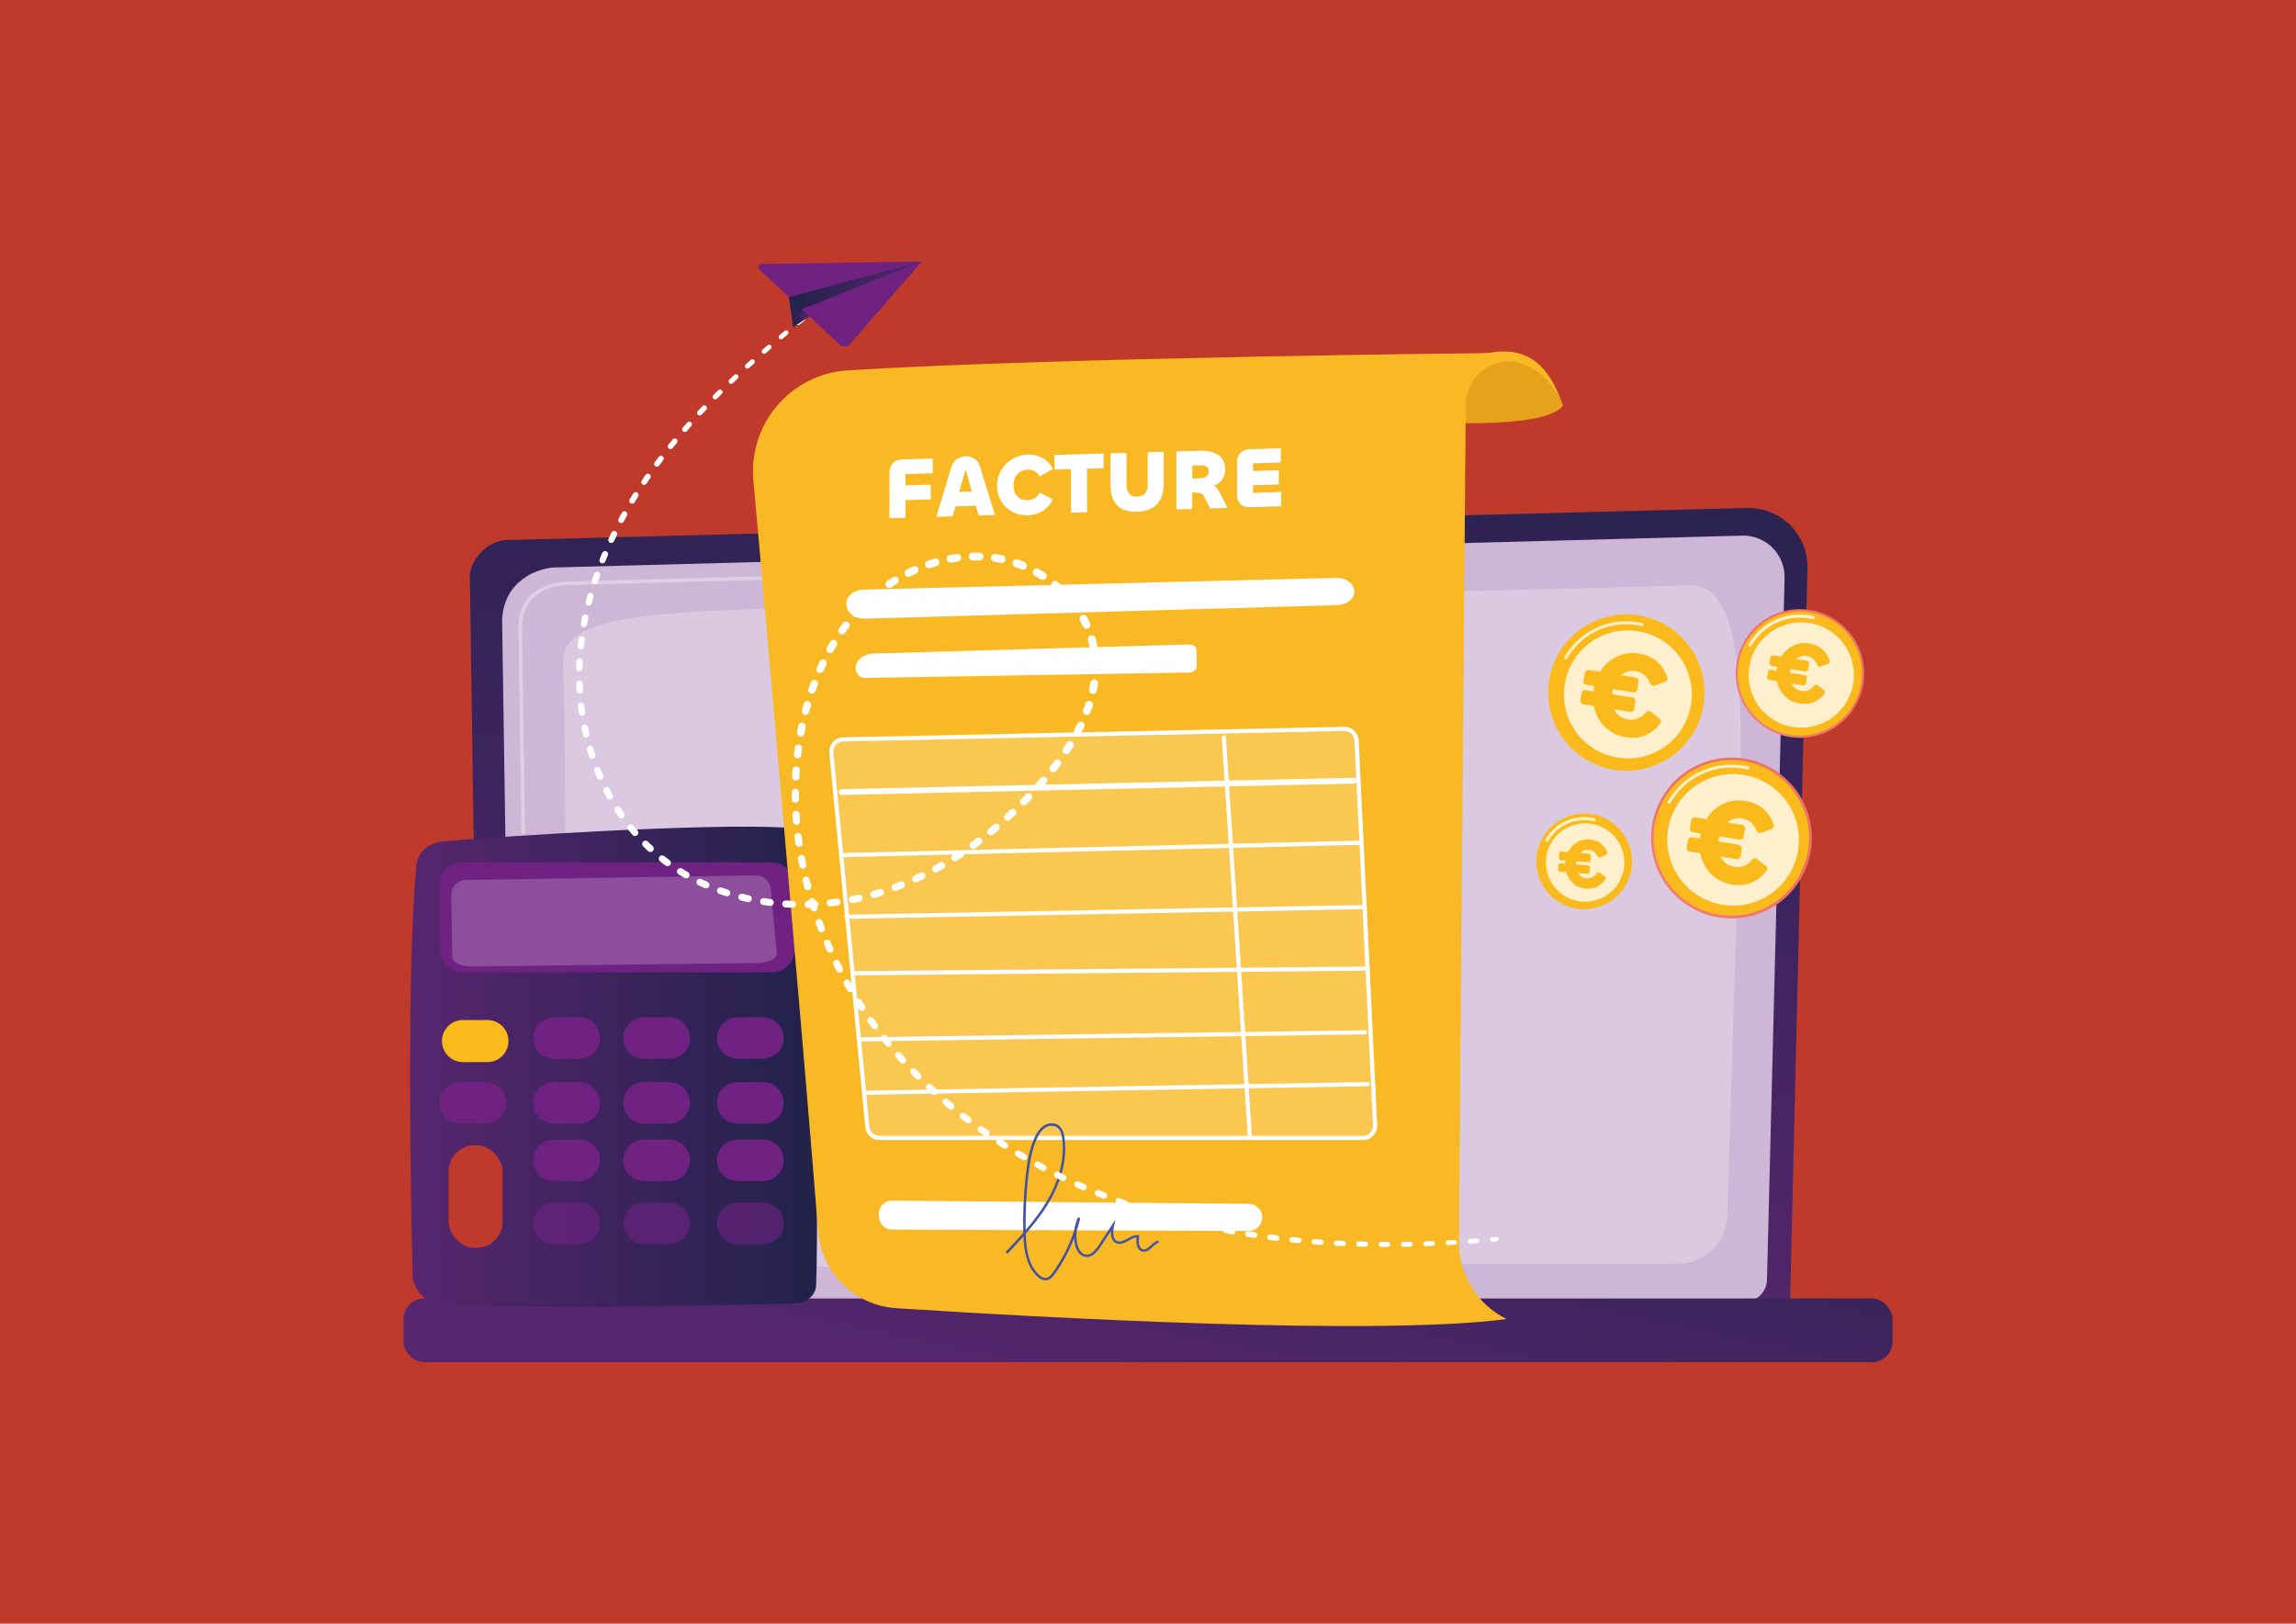
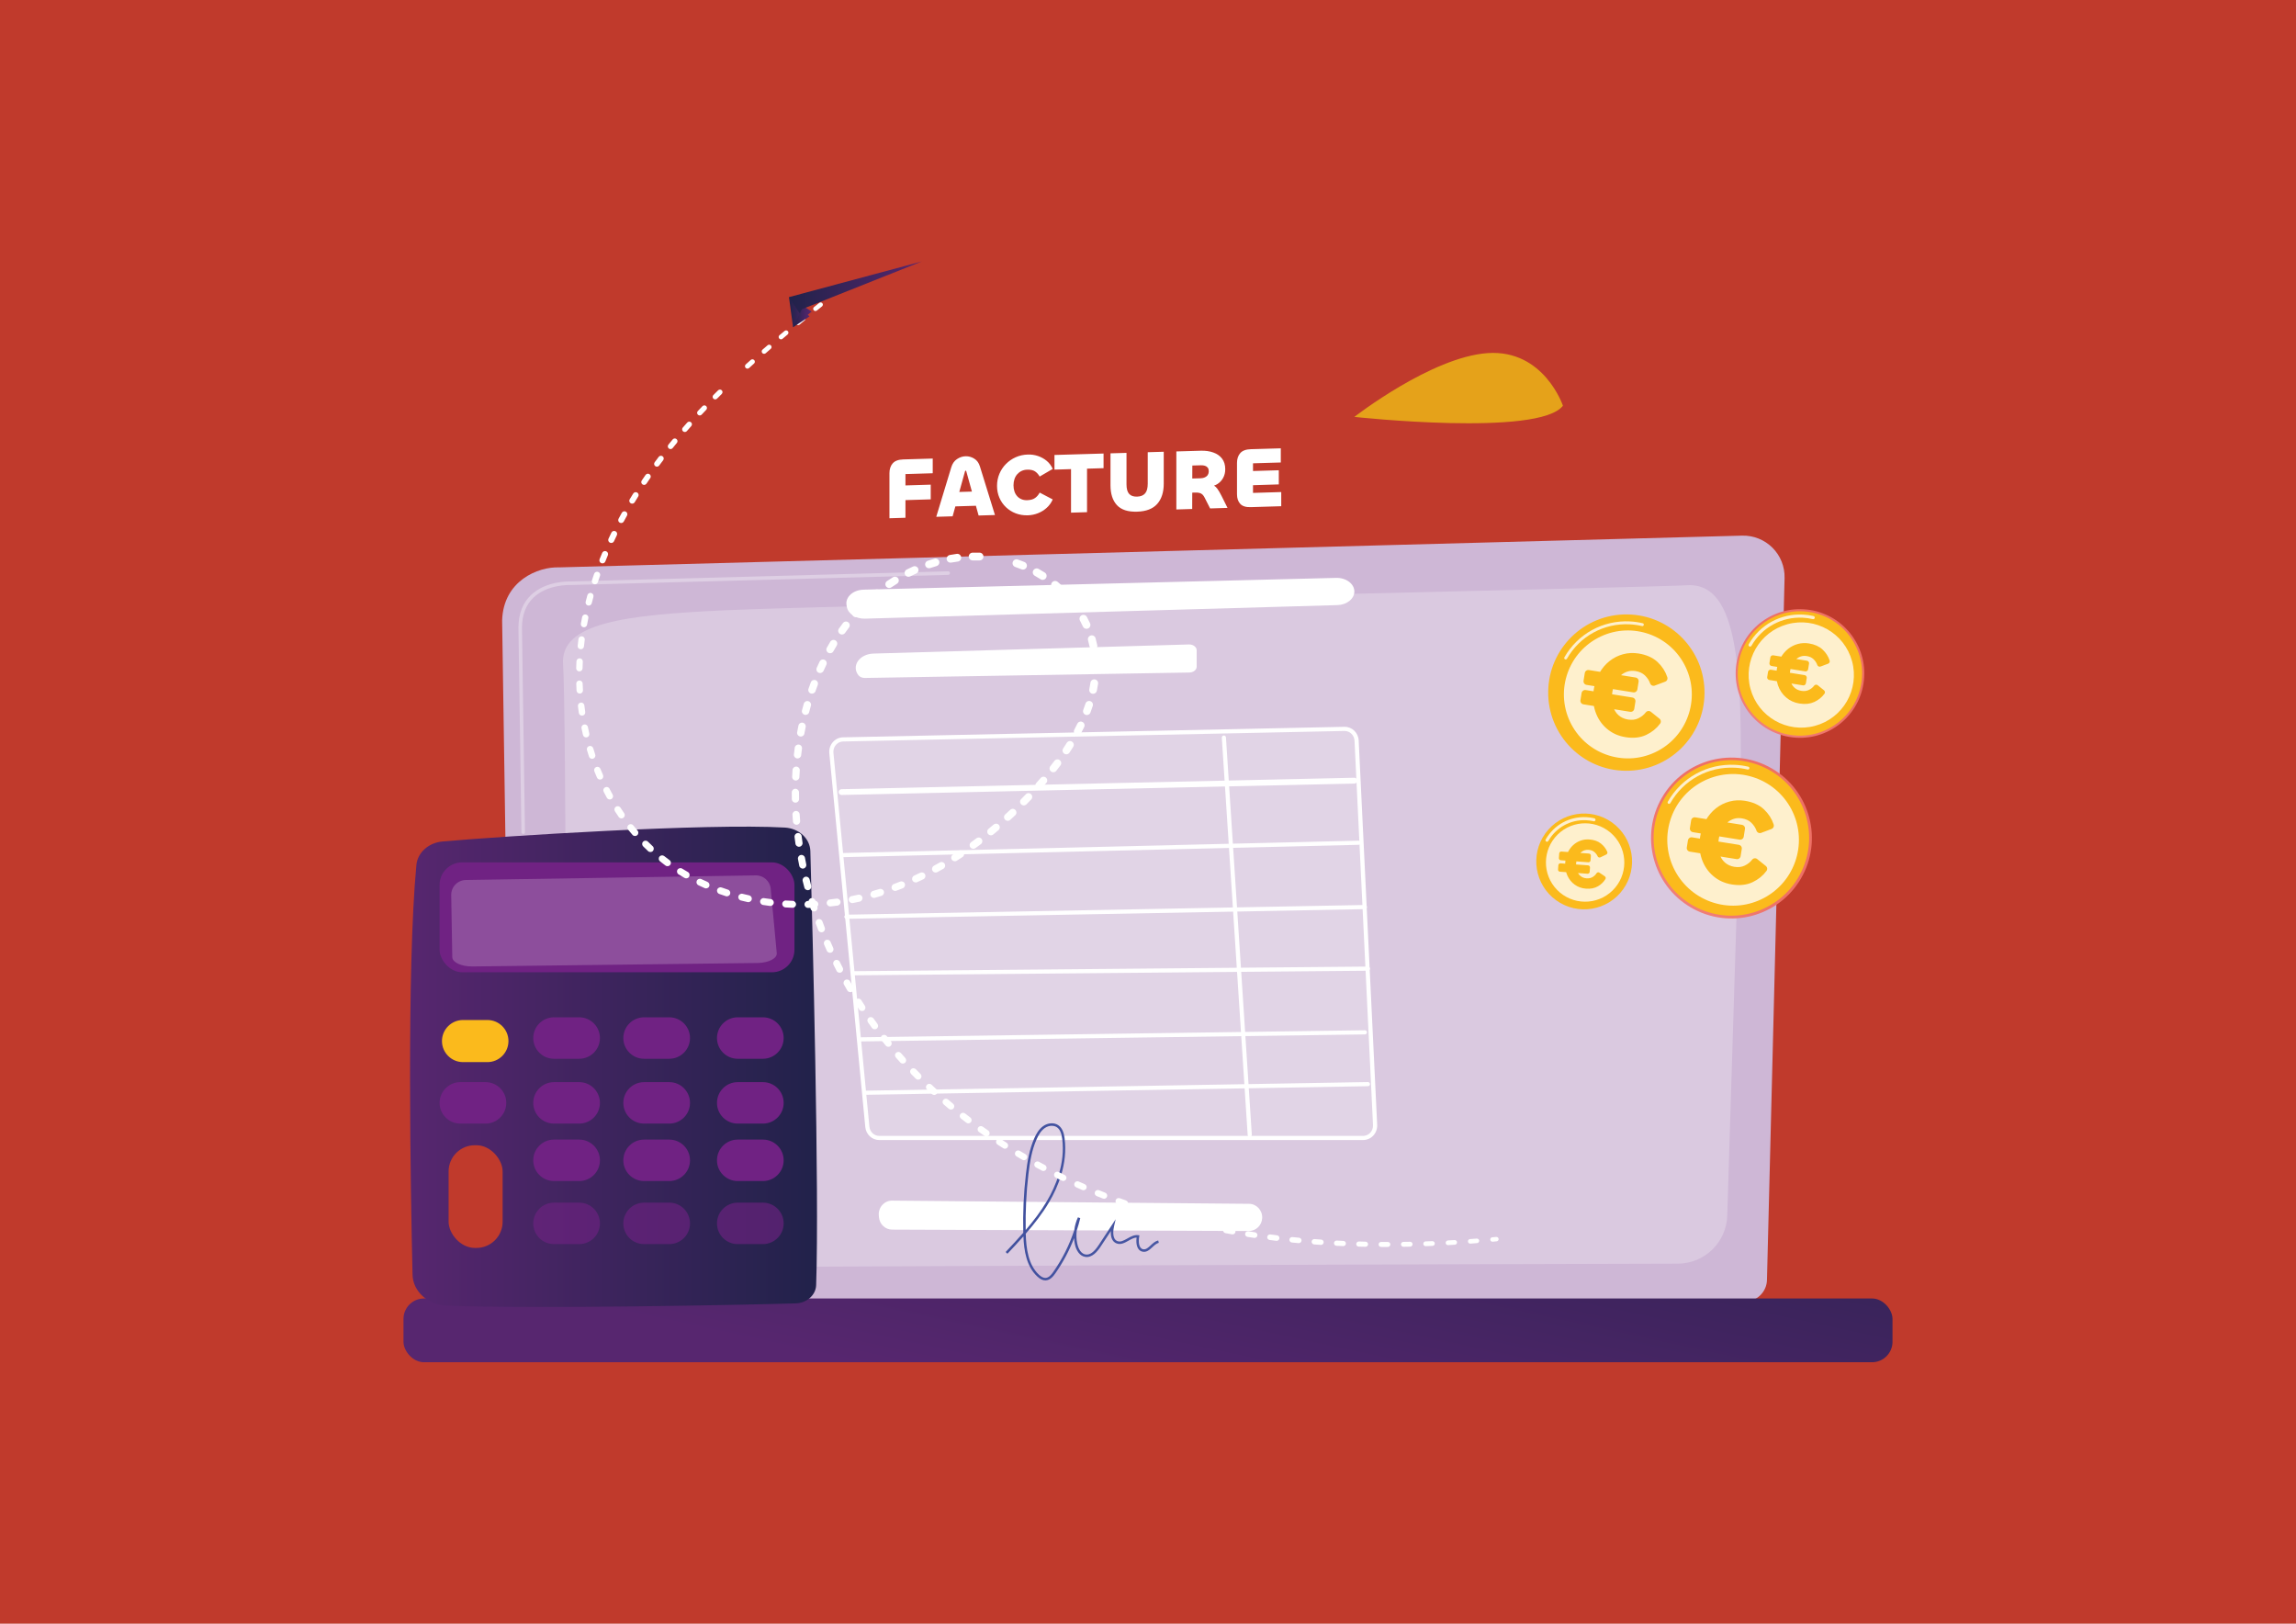
<svg xmlns="http://www.w3.org/2000/svg" xmlns:xlink="http://www.w3.org/1999/xlink" id="Calque_1" data-name="Calque 1" viewBox="0 0 841.89 595.28">
  <defs>
    <style>
      .cls-1, .cls-2, .cls-3, .cls-4, .cls-5, .cls-6, .cls-7, .cls-8, .cls-9, .cls-10, .cls-11, .cls-12, .cls-13, .cls-14, .cls-15, .cls-16, .cls-17, .cls-18, .cls-19, .cls-20, .cls-21, .cls-22, .cls-23 {
        stroke-width: 0px;
      }

      .cls-1, .cls-3 {
        fill: #702283;
      }

      .cls-2 {
        fill: url(#linear-gradient);
      }

      .cls-24 {
        stroke-width: 1.89px;
      }

      .cls-24, .cls-4, .cls-25, .cls-26 {
        fill: #fbba1c;
      }

      .cls-24, .cls-25, .cls-26 {
        stroke: #fbba1c;
        stroke-linecap: round;
        stroke-linejoin: round;
      }

      .cls-3 {
        opacity: .63;
      }

      .cls-5 {
        fill: url(#linear-gradient-6);
      }

      .cls-6 {
        fill: #f9b924;
      }

      .cls-7 {
        fill: url(#Dégradé_sans_nom_9);
      }

      .cls-8 {
        opacity: .33;
      }

      .cls-8, .cls-12, .cls-17, .cls-21, .cls-23 {
        fill: #fff;
      }

      .cls-9 {
        fill: #c03a2c;
      }

      .cls-10 {
        fill: url(#linear-gradient-5);
      }

      .cls-11 {
        fill: url(#linear-gradient-4);
        mix-blend-mode: multiply;
      }

      .cls-13 {
        fill: url(#linear-gradient-2);
      }

      .cls-14 {
        fill: url(#linear-gradient-7);
      }

      .cls-15 {
        fill: url(#linear-gradient-3);
      }

      .cls-16 {
        fill: url(#linear-gradient-9);
      }

      .cls-17 {
        opacity: .25;
      }

      .cls-18 {
        fill: #e5a21a;
      }

      .cls-19 {
        fill: url(#linear-gradient-8);
      }

      .cls-27 {
        filter: url(#luminosity-noclip);
      }

      .cls-20 {
        fill: #ceb7d6;
      }

      .cls-28 {
        mask: url(#mask-1);
      }

      .cls-29 {
        mask: url(#mask);
      }

      .cls-21 {
        opacity: .78;
      }

      .cls-22 {
        fill: url(#linear-gradient-10);
      }

      .cls-25 {
        stroke-width: 2.63px;
      }

      .cls-23 {
        opacity: .2;
      }

      .cls-26 {
        stroke-width: 1.53px;
      }
    </style>
    <linearGradient id="linear-gradient" x1="436.03" y1="86.77" x2="401.06" y2="501.59" gradientUnits="userSpaceOnUse">
      <stop offset="0" stop-color="#21224a" />
      <stop offset="1" stop-color="#57266f" />
    </linearGradient>
    <linearGradient id="linear-gradient-2" x1="452.91" y1="338.58" x2="413.68" y2="521.61" xlink:href="#linear-gradient" />
    <linearGradient id="linear-gradient-3" x1="37.2" y1="391.12" x2="186.42" y2="391.12" gradientTransform="translate(336.78) rotate(-180) scale(1 -1)" xlink:href="#linear-gradient" />
    <filter id="luminosity-noclip" x="282.29" y="136.39" width="255.3" height="345.15" color-interpolation-filters="sRGB" filterUnits="userSpaceOnUse">
      <feFlood flood-color="#fff" result="bg" />
      <feBlend in="SourceGraphic" in2="bg" />
    </filter>
    <filter id="luminosity-noclip-2" x="282.29" y="-6942" width="255.3" height="32766" color-interpolation-filters="sRGB" filterUnits="userSpaceOnUse">
      <feFlood flood-color="#fff" result="bg" />
      <feBlend in="SourceGraphic" in2="bg" />
    </filter>
    <mask id="mask-1" x="282.29" y="-6942" width="255.3" height="32766" maskUnits="userSpaceOnUse" />
    <linearGradient id="linear-gradient-4" x1="505.91" y1="201.49" x2="179.05" y2="619.78" gradientUnits="userSpaceOnUse">
      <stop offset="0" stop-color="#fff" />
      <stop offset="1" stop-color="#000" />
    </linearGradient>
    <mask id="mask" x="282.29" y="136.39" width="255.3" height="345.15" maskUnits="userSpaceOnUse">
      <g class="cls-27">
        <g class="cls-28">
          <path class="cls-11" d="m315.34,144.57l212.27-8.17c-8.76,64.82-5.06,196.81-1.72,326.9.2,7.71,4.72,14.65,11.7,17.95h0s-141.59,1.63-202.42-2.68c-14.32-1.02-26.01-11.85-28.14-26.06-8.35-55.73-28.33-199.71-24.17-275.94.95-17.46,15.01-31.32,32.48-31.99Z" />
        </g>
      </g>
    </mask>
    <linearGradient id="Dégradé_sans_nom_9" data-name="Dégradé sans nom 9" x1="315.9" y1="435.26" x2="480.63" y2="240.23" gradientUnits="userSpaceOnUse">
      <stop offset="0" stop-color="#ffdd81" />
      <stop offset="1" stop-color="#fee8a6" />
    </linearGradient>
    <linearGradient id="linear-gradient-5" x1="368.76" y1="440.61" x2="424.92" y2="440.61" gradientUnits="userSpaceOnUse">
      <stop offset="0" stop-color="#40509e" />
      <stop offset="1" stop-color="#4857a3" />
    </linearGradient>
    <linearGradient id="linear-gradient-6" x1="289.29" y1="114.45" x2="297.62" y2="114.45" xlink:href="#linear-gradient" />
    <linearGradient id="linear-gradient-7" x1="289.3" y1="106.16" x2="338.02" y2="106.16" xlink:href="#linear-gradient" />
    <linearGradient id="linear-gradient-8" x1="290.8" y1="116.67" x2="296.83" y2="116.67" xlink:href="#linear-gradient" />
    <linearGradient id="linear-gradient-9" x1="393.15" y1="-618.69" x2="432.7" y2="-664.6" gradientTransform="translate(-155.4 227.63) rotate(62.67)" gradientUnits="userSpaceOnUse">
      <stop offset="0" stop-color="#f2908f" />
      <stop offset="1" stop-color="#ee7065" />
    </linearGradient>
    <linearGradient id="linear-gradient-10" x1="423.24" y1="-689.58" x2="454.88" y2="-726.3" gradientTransform="translate(-111.65 -128.09) rotate(83.85)" xlink:href="#linear-gradient-9" />
  </defs>
  <rect class="cls-9" x="0" y="0" width="841.89" height="595.28" />
  <g>
    <g>
      <g>
-         <path class="cls-2" d="m656.37,477.28c0,4.71-3.85,8.56-8.56,8.56H184.7c-4.71,0-8.56-3.85-8.56-8.56l-3.85-266.14c0-4.71,5.54-13.89,15.7-13.2l452.6-11.71c5.91-.15,11.62,2.12,15.81,6.29,4.19,4.17,6.48,9.87,6.34,15.78l-6.36,268.98Z" />
        <path class="cls-20" d="m647.91,469.07c0,4.46-3.65,8.1-8.1,8.1H195.86c-4.46,0-8.1-3.65-8.1-8.1l-3.64-241.6c.43-14.54,13.17-19.76,20.9-19.46l433.78-11.64c4.15-.11,8.17,1.49,11.11,4.42s4.56,6.95,4.45,11.1l-6.45,257.17Z" />
        <g>
          <path class="cls-12" d="m192.56,353.76c-.36,0-.65-.29-.65-.64l-.29-19.59c0-.36.28-.66.64-.66.34-.01.66.28.66.64l.29,19.59c0,.36-.28.66-.64.66h0Z" />
          <path class="cls-8" d="m191.85,305.75c-.36,0-.65-.29-.65-.64l-1.1-75.04c.02-5.01,1.57-9.02,4.59-11.91,5.5-5.27,14.1-5,14.47-4.99l138.52-3.72c.36,0,.66.28.67.64,0,.36-.28.66-.64.67l-138.56,3.72c-.39-.02-8.46-.26-13.56,4.63-2.76,2.64-4.16,6.33-4.19,10.96l1.1,75.03c0,.36-.28.66-.64.66h0Z" />
        </g>
        <path class="cls-17" d="m207.32,455.67c.46-19.97.29-196.8-.85-212.07-1.15-15.27,22.64-18.14,59.16-19.85,36.52-1.72,344.62-8.52,352.55-9.17,17.83-1.45,21.52,25.21,19.74,83.07-1.34,43.47-3.56,115.08-4.58,148.01-.3,9.81-8.32,17.59-18.13,17.61-74.14.2-358.31,1.02-377.23,1.58-21.77.65-30.84-1.27-30.65-9.19Z" />
      </g>
      <rect class="cls-13" x="147.95" y="476.04" width="545.99" height="23.38" rx="7.51" ry="7.51" />
    </g>
    <g>
      <g>
        <path class="cls-15" d="m297.14,312.04c.79,28.06,3.33,124.84,2.12,159.13-.13,3.63-3.42,6.55-7.52,6.67-20.3.59-94.71,2.08-127.91.85-6.92-.26-12.41-5.22-12.56-11.34-.69-29.45-2.21-112.28,1.41-150.23.43-4.55,4.46-8.17,9.59-8.62,22.1-1.96,96.83-6.74,125.52-5.1,5.17.3,9.23,4.05,9.35,8.64Z" />
        <rect class="cls-1" x="161.19" y="316.16" width="130.12" height="40.29" rx="8.26" ry="8.26" />
        <path class="cls-23" d="m166.98,324.28c1-1.04,2.38-1.63,3.83-1.66l106.3-1.69c2.84-.05,5.24,2.1,5.5,4.93l2.21,23.58c.18,1.93-3,3.56-7.05,3.61l-104.51,1.27c-4.04.05-7.39-1.49-7.42-3.42l-.39-22.74c-.02-1.44.53-2.84,1.53-3.88Z" />
      </g>
      <path class="cls-1" d="m262.9,380.56c0,4.19,3.4,7.6,7.6,7.6h9.25c4.19,0,7.6-3.4,7.6-7.6h0c0-4.19-3.4-7.6-7.6-7.6h-9.25c-4.19,0-7.6,3.4-7.6,7.6h0Z" />
      <path class="cls-1" d="m228.56,380.56c0,4.19,3.4,7.6,7.6,7.6h9.25c4.19,0,7.6-3.4,7.6-7.6h0c0-4.19-3.4-7.6-7.6-7.6h-9.25c-4.19,0-7.6,3.4-7.6,7.6h0Z" />
      <path class="cls-1" d="m195.53,380.56c0,4.19,3.4,7.6,7.6,7.6h9.25c4.2,0,7.6-3.4,7.6-7.6h0c0-4.19-3.4-7.6-7.6-7.6h-9.25c-4.19,0-7.6,3.4-7.6,7.6h0Z" />
      <path class="cls-4" d="m162.06,381.67c0,4.26,3.46,7.72,7.72,7.72h8.94c4.26,0,7.72-3.46,7.72-7.72h0c0-4.26-3.46-7.72-7.72-7.72h-8.94c-4.26,0-7.72,3.46-7.72,7.72h0Z" />
      <path class="cls-1" d="m262.9,404.33c0,4.19,3.4,7.6,7.6,7.6h9.25c4.19,0,7.6-3.4,7.6-7.6h0c0-4.2-3.4-7.6-7.6-7.6h-9.25c-4.19,0-7.6,3.4-7.6,7.6h0Z" />
      <path class="cls-1" d="m228.56,404.33c0,4.19,3.4,7.6,7.6,7.6h9.25c4.19,0,7.6-3.4,7.6-7.6h0c0-4.2-3.4-7.6-7.6-7.6h-9.25c-4.19,0-7.6,3.4-7.6,7.6h0Z" />
      <path class="cls-1" d="m195.53,404.33c0,4.19,3.4,7.6,7.6,7.6h9.25c4.2,0,7.6-3.4,7.6-7.6h0c0-4.2-3.4-7.6-7.6-7.6h-9.25c-4.19,0-7.6,3.4-7.6,7.6h0Z" />
      <path class="cls-1" d="m161.19,404.33c0,4.19,3.4,7.6,7.6,7.6h9.25c4.19,0,7.6-3.4,7.6-7.6h0c0-4.2-3.4-7.6-7.6-7.6h-9.25c-4.19,0-7.6,3.4-7.6,7.6h0Z" />
      <g>
        <path class="cls-1" d="m262.9,425.39c0,4.2,3.4,7.6,7.6,7.6h9.25c4.19,0,7.6-3.4,7.6-7.6h0c0-4.19-3.4-7.6-7.6-7.6h-9.25c-4.19,0-7.6,3.4-7.6,7.6h0Z" />
        <path class="cls-1" d="m228.56,425.39c0,4.2,3.4,7.6,7.6,7.6h9.25c4.19,0,7.6-3.4,7.6-7.6h0c0-4.19-3.4-7.6-7.6-7.6h-9.25c-4.19,0-7.6,3.4-7.6,7.6h0Z" />
        <path class="cls-1" d="m195.53,425.39c0,4.2,3.4,7.6,7.6,7.6h9.25c4.2,0,7.6-3.4,7.6-7.6h0c0-4.19-3.4-7.6-7.6-7.6h-9.25c-4.19,0-7.6,3.4-7.6,7.6h0Z" />
      </g>
      <g>
        <path class="cls-3" d="m262.9,448.51c0,4.2,3.4,7.6,7.6,7.6h9.25c4.19,0,7.6-3.4,7.6-7.6h0c0-4.19-3.4-7.6-7.6-7.6h-9.25c-4.19,0-7.6,3.4-7.6,7.6h0Z" />
        <path class="cls-3" d="m228.56,448.51c0,4.2,3.4,7.6,7.6,7.6h9.25c4.19,0,7.6-3.4,7.6-7.6h0c0-4.19-3.4-7.6-7.6-7.6h-9.25c-4.19,0-7.6,3.4-7.6,7.6h0Z" />
        <path class="cls-3" d="m195.53,448.51c0,4.2,3.4,7.6,7.6,7.6h9.25c4.2,0,7.6-3.4,7.6-7.6h0c0-4.19-3.4-7.6-7.6-7.6h-9.25c-4.19,0-7.6,3.4-7.6,7.6h0Z" />
      </g>
      <rect class="cls-9" x="164.49" y="419.86" width="19.81" height="37.65" rx="9.61" ry="9.61" />
    </g>
    <g>
      <path class="cls-18" d="m496.61,152.84s67.75,7.39,76.48-4.1c0,0-6.94-20.67-27.56-19.29-20.62,1.38-48.92,23.39-48.92,23.39Z" />
-       <path class="cls-6" d="m276.26,176.09c5.91,66.4,18.32,206.83,23.72,275.24,1.2,15.25,13.43,27.3,28.69,28.28,54.38,3.49,176.77,10.26,223.74,3.96h0c-10.76-5.3-17.53-16.3-17.44-28.29l2.49-306.98c.09-10.85,10.89-18.64,21.05-14.83,6.4,2.4,11.25,7.51,14.57,15.27-4.43-12.92-11.41-22.38-27.56-19.29,0,0-157.98,1.58-234.64,6.33-20.83,1.29-36.48,19.52-34.63,40.31Z" />
      <g class="cls-29">
        <path class="cls-7" d="m315.34,144.57l212.27-8.17c-8.76,64.82-5.06,196.81-1.72,326.9.2,7.71,4.72,14.65,11.7,17.95h0s-141.59,1.63-202.42-2.68c-14.32-1.02-26.01-11.85-28.14-26.06-8.35-55.73-28.33-199.71-24.17-275.94.95-17.46,15.01-31.32,32.48-31.99Z" />
      </g>
      <g>
        <path class="cls-12" d="m316.6,216.18c29.84-.72,144.41-3.59,173.34-4.32,3.65-.09,6.67,2.17,6.67,4.99h0c0,2.68-2.75,4.89-6.22,4.99l-173.23,4.97c-3.34.1-6.22-1.79-6.65-4.34l-.11-.65c-.49-2.92,2.38-5.54,6.2-5.63Z" />
        <path class="cls-12" d="m314.73,247.52h0c.51.66,1.43,1.05,2.42,1.03l118.95-1.99c1.49-.03,2.69-.97,2.69-2.12v-6.05c0-1.2-1.29-2.17-2.85-2.12l-115.63,3.34c-5.15.15-8.21,4.5-5.57,7.92Z" />
      </g>
      <path class="cls-12" d="m327.14,440.17c22.53.23,109.02.98,130.86,1.17,2.75.02,4.93,2.38,4.82,5.19h0c-.11,2.68-2.28,4.79-4.9,4.78l-130.8-.52c-2.52,0-4.61-1.98-4.83-4.55l-.05-.65c-.25-2.94,2.03-5.46,4.91-5.43Z" />
      <g>
        <path class="cls-23" d="m499.83,417.2h-177.41c-2.26,0-4.16-1.76-4.38-4.08l-13.19-137.07c-.25-2.63,1.72-4.92,4.29-4.97l183.82-3.86c2.38-.05,4.37,1.86,4.49,4.3l6.78,140.93c.12,2.58-1.88,4.75-4.4,4.75Z" />
        <path class="cls-12" d="m499.83,417.96h-177.41c-2.67,0-4.87-2.05-5.14-4.77l-13.19-137.07c-.14-1.49.34-2.97,1.32-4.08.96-1.08,2.28-1.69,3.71-1.72l183.82-3.86c2.81-.06,5.12,2.15,5.26,5.02l6.78,140.93c.07,1.46-.46,2.9-1.46,3.95-.98,1.03-2.29,1.59-3.69,1.59Zm-6.78-149.98s-.05,0-.08,0l-183.82,3.86c-1,.02-1.93.45-2.61,1.22-.7.79-1.05,1.85-.94,2.92l13.19,137.07c.19,1.93,1.74,3.39,3.62,3.39h177.41c.98,0,1.9-.4,2.59-1.12.72-.76,1.09-1.76,1.04-2.83l-6.78-140.93c-.1-2.02-1.69-3.58-3.63-3.58Z" />
        <path class="cls-12" d="m458.25,416.79c-.4,0-.73-.31-.76-.71l-9.48-145.62c-.03-.42.29-.78.71-.81.42-.03.78.29.81.71l9.48,145.62c.03.42-.29.78-.71.81-.02,0-.03,0-.05,0Z" />
        <path class="cls-12" d="m308.58,291.45c-.58,0-1.05-.46-1.06-1.04-.01-.59.45-1.07,1.04-1.09l188.03-4.19c.59-.01,1.07.45,1.09,1.04.01.59-.45,1.07-1.04,1.09l-188.03,4.19s-.02,0-.02,0Z" />
        <path class="cls-12" d="m308.58,314.26c-.41,0-.75-.33-.76-.74,0-.42.32-.77.74-.78l189.59-4.54c.43-.01.77.32.78.74.01.42-.32.77-.74.78l-189.59,4.54s-.01,0-.02,0Z" />
        <path class="cls-12" d="m310.35,336.86c-.41,0-.75-.33-.76-.75,0-.42.33-.77.75-.77l190.12-3.56c.43,0,.77.33.77.75,0,.42-.33.77-.75.77l-190.12,3.56s0,0-.01,0Z" />
        <path class="cls-12" d="m312.86,357.57c-.42,0-.76-.34-.76-.75,0-.42.33-.76.75-.77l188.72-1.69c.42,0,.76.33.77.75,0,.42-.33.76-.75.77l-188.72,1.69h0Z" />
        <path class="cls-12" d="m315.26,381.81c-.41,0-.75-.33-.76-.75,0-.42.33-.76.75-.77l185.21-2.58c.41,0,.76.33.77.75,0,.42-.33.76-.75.77l-185.21,2.58s0,0-.01,0Z" />
        <path class="cls-12" d="m317.19,401.38c-.41,0-.75-.33-.76-.75,0-.42.33-.77.75-.77l184.39-3.16c.42-.01.77.33.77.75,0,.42-.33.77-.75.77l-184.39,3.16s0,0-.01,0Z" />
      </g>
      <g>
        <path class="cls-12" d="m327.33,169.87c-.79.91-1.19,2.12-1.19,3.62v16.51l5.87-.18v-6.47l9.27-.28v-5.39l-9.27.28v-4.16l10-.3v-5.39l-10.79.32c-1.8.05-3.1.53-3.89,1.45Z" />
        <path class="cls-12" d="m357.21,168.13c-.98-.6-2.04-.89-3.16-.86s-2.15.38-3.14,1.04c-1,.66-1.69,1.66-2.09,2.98l-5.52,18.18,6-.18,1.01-3.64,7.53-.23.99,3.58,6-.18-5.52-17.82c-.4-1.3-1.09-2.25-2.08-2.85Zm-5.46,12.23l2.08-7.51c.06-.21.15-.32.25-.32s.19.1.25.31l2.05,7.38-4.63.14Z" />
        <path class="cls-12" d="m373,173.86c.45-.51.97-.91,1.59-1.2.61-.29,1.3-.45,2.06-.47,1.25-.04,2.21.18,2.89.64.68.47,1.24,1.09,1.68,1.88l4.79-2.8c-.51-1.16-1.24-2.15-2.19-2.94-.95-.79-2.03-1.39-3.22-1.79-1.2-.4-2.43-.58-3.7-.54-1.61.05-3.1.38-4.46.99-1.37.61-2.56,1.44-3.59,2.48-1.03,1.04-1.83,2.25-2.4,3.62-.57,1.37-.86,2.83-.86,4.4s.29,3.01.86,4.34c.57,1.33,1.37,2.49,2.4,3.47,1.03.98,2.22,1.74,3.59,2.26,1.37.53,2.85.77,4.46.72,1.27-.04,2.5-.29,3.7-.76,1.2-.47,2.27-1.13,3.22-2,.95-.86,1.68-1.88,2.19-3.06l-4.79-2.51c-.4.79-.95,1.45-1.65,1.96-.7.52-1.67.79-2.92.83-.76.02-1.46-.09-2.08-.35-.62-.26-1.15-.62-1.59-1.11-.43-.48-.77-1.06-1-1.74-.23-.68-.35-1.43-.35-2.25s.12-1.58.35-2.27c.23-.69.57-1.29,1.02-1.8Z" />
        <polygon class="cls-12" points="392.72 166.62 386.65 166.8 386.65 172.17 392.72 171.99 392.72 187.95 398.59 187.77 398.59 171.82 404.65 171.64 404.65 166.27 398.59 166.45 392.72 166.62" />
        <path class="cls-12" d="m420.85,177.31c0,1.64-.32,2.83-.97,3.58-.65.75-1.62,1.14-2.94,1.18s-2.26-.29-2.91-1c-.65-.71-.97-1.88-.97-3.52v-11.52l-5.87.17v11.68c0,3.16.78,5.59,2.35,7.3,1.57,1.71,4.03,2.51,7.4,2.41s5.81-1.06,7.4-2.86c1.59-1.8,2.38-4.28,2.38-7.44v-11.67l-5.87.17v11.51Z" />
        <path class="cls-12" d="m446.31,179.1c-.33-.45-.72-.79-1.16-1.06.42-.14.81-.32,1.18-.54.92-.57,1.64-1.33,2.16-2.28.52-.95.78-2.01.78-3.19,0-1.57-.39-2.87-1.17-3.89-.78-1.02-1.85-1.77-3.21-2.25-1.35-.49-2.88-.7-4.57-.65l-8.98.26v21.28l5.81-.18.02-5.99,1.09-.03c.63-.02,1.16.03,1.59.14.42.11.78.31,1.08.6.3.29.56.67.79,1.14l2,3.94,6.38-.2-2.19-4.4c-.57-1.14-1.1-2.03-1.59-2.69Zm-6-3.76l-3.13.09.02-4.76,3.17-.09c.55-.02,1.04.05,1.48.19.43.14.77.38,1.02.71.24.33.36.77.36,1.31,0,.5-.12.94-.36,1.32-.24.38-.59.67-1.03.88-.44.21-.95.33-1.52.35Z" />
        <path class="cls-12" d="m459.45,180.71v-2.83l9.46-.29v-5.19l-9.46.28v-2.83l10.19-.3v-5.19l-10.98.32c-1.8.05-3.1.53-3.89,1.44-.79.9-1.19,2.1-1.19,3.59v11.49c0,1.49.4,2.66,1.19,3.52.79.86,2.09,1.26,3.89,1.2l11.14-.34v-5.19l-10.35.31Z" />
      </g>
    </g>
    <path class="cls-10" d="m383.3,469.41c-.94,0-1.89-.45-2.91-1.39-3.98-3.66-4.9-9.39-5.13-14.74-1.92,2.17-3.89,4.27-5.85,6.35l-.66-.62c2.16-2.3,4.35-4.63,6.46-7.05-.18-7.19.15-14.46.98-21.61.5-4.35,1.23-8.96,3.11-13.15.59-1.32,1.57-3.21,3.25-4.38,1.72-1.2,3.97-1.34,5.47-.33,1.69,1.14,2.16,3.33,2.35,4.88,1.2,9.31-2.44,17.86-5.7,23.39-2.44,4.14-5.41,7.93-8.55,11.53.16,5.44.9,11.41,4.87,15.07.87.8,1.65,1.17,2.37,1.15,1.2-.04,2.14-1.16,2.89-2.24,3.31-4.73,5.88-9.87,7.67-15.31.2-1.61.65-3.19,1.34-4.67l.85.3c-.38,1.55-.81,3.07-1.3,4.57-.19,1.57-.13,3.16.18,4.71.17.84.88,3.63,3,4.03,1.59.3,3.15-.81,4.92-3.5l6.18-9.4-.57,2.46c-.32,1.39-.85,4.71,1.17,5.54,1.16.48,2.38-.21,3.67-.93,1.25-.7,2.54-1.43,3.97-1.24l.47.06-.08.46c-.33,1.93-.16,4.3,1.4,4.64,1.03.23,1.86-.55,2.83-1.44.81-.75,1.66-1.53,2.74-1.79l.21.88c-.85.21-1.6.9-2.33,1.58-1.06.98-2.15,1.99-3.64,1.66-2.04-.45-2.46-2.88-2.17-5.18-.97.04-1.94.58-2.95,1.15-1.42.8-2.89,1.63-4.46.98-1.47-.6-2.17-2.2-2.02-4.5l-3.66,5.56c-1.26,1.91-3.23,4.39-5.85,3.89-1.8-.34-3.19-2.11-3.71-4.74-.14-.7-.23-1.41-.27-2.12-1.74,4.54-4.02,8.84-6.83,12.86-.88,1.27-2,2.57-3.6,2.63-.04,0-.07,0-.11,0Zm2.38-56.69c-.87,0-1.8.29-2.6.85-1.49,1.04-2.39,2.79-2.94,4.01-1.83,4.08-2.54,8.6-3.04,12.88-.79,6.77-1.12,13.66-1,20.49,2.87-3.34,5.56-6.85,7.8-10.64,3.19-5.41,6.75-13.75,5.59-22.81-.28-2.19-.9-3.53-1.96-4.24-.52-.35-1.17-.52-1.84-.52Z" />
    <g>
      <path class="cls-12" d="m301.43,112.32l-1.91,1.53c-.35.28-.87.23-1.16-.12-.29-.35-.23-.87.12-1.15h0s1.92-1.53,1.92-1.53c.35-.28.87-.22,1.15.13.28.35.22.86-.13,1.14Z" />
      <path class="cls-12" d="m295.09,117.44l-1.89,1.55c-.36.3-.89.25-1.19-.11-.3-.36-.25-.89.11-1.18h0s1.9-1.55,1.9-1.55c.36-.29.89-.24,1.18.12.29.36.24.88-.12,1.17Z" />
      <path class="cls-12" d="m288.81,122.63l-1.87,1.57c-.36.31-.91.27-1.22-.1-.31-.36-.27-.9.1-1.21h0s1.88-1.57,1.88-1.57c.36-.3.91-.25,1.21.11.3.36.25.9-.11,1.2Z" />
      <path class="cls-12" d="m282.6,127.9l-1.84,1.6h0c-.37.32-.93.29-1.25-.08-.32-.37-.28-.92.09-1.24h0s1.86-1.6,1.86-1.6c.37-.32.92-.28,1.24.09.32.36.28.91-.09,1.23h0Z" />
      <path class="cls-12" d="m276.49,133.28l-1.81,1.64h0c-.37.34-.94.31-1.28-.06-.34-.37-.31-.94.06-1.27h0s1.83-1.64,1.83-1.64c.37-.33.94-.3,1.27.07.33.37.3.93-.06,1.26h0Z" />
-       <path class="cls-12" d="m270.5,138.78l-1.77,1.68h0c-.37.36-.96.34-1.31-.03-.35-.37-.34-.95.03-1.3h0s1.79-1.68,1.79-1.68c.37-.35.95-.33,1.3.04.35.37.33.94-.04,1.29h0Z" />
      <path class="cls-12" d="m264.65,144.43l-1.73,1.72h0c-.37.37-.97.38-1.34,0-.37-.37-.37-.96,0-1.33h0s1.75-1.73,1.75-1.73c.37-.36.96-.36,1.33,0,.37.37.36.96,0,1.32h0Z" />
      <path class="cls-12" d="m258.96,150.23l-1.67,1.77h0c-.37.4-.98.42-1.37.05-.39-.36-.41-.97-.04-1.36h0s1.69-1.78,1.69-1.78c.37-.38.97-.4,1.36-.04.38.36.4.97.04,1.35h0Z" />
      <path class="cls-12" d="m253.47,156.21l-1.61,1.83h0c-.36.42-.98.46-1.4.1-.41-.36-.45-.98-.09-1.39h0s1.63-1.84,1.63-1.84c.36-.41.98-.44,1.39-.09.41.36.44.97.09,1.38h0Z" />
      <path class="cls-12" d="m248.2,162.37l-1.54,1.89h0c-.35.44-.99.51-1.42.16-.43-.35-.5-.98-.15-1.41h0s1.56-1.9,1.56-1.9c.35-.43.98-.49,1.41-.14.43.35.49.97.14,1.4h0Z" />
      <path class="cls-12" d="m243.17,168.72l-1.46,1.95h0c-.34.47-.99.56-1.44.22-.46-.34-.55-.98-.21-1.43h0s1.48-1.97,1.48-1.97c.34-.45.98-.54,1.43-.2.45.34.54.97.21,1.42h0Z" />
      <path class="cls-12" d="m238.42,175.29l-1.36,2.01h0c-.32.49-.98.62-1.46.3-.48-.32-.61-.97-.28-1.45h0s1.39-2.03,1.39-2.03c.33-.47.98-.6,1.45-.27.48.32.6.97.28,1.44h0Z" />
      <path class="cls-12" d="m233.99,182.06l-1.26,2.07h0c-.31.52-.97.68-1.47.37-.51-.31-.67-.96-.36-1.46h0s1.29-2.1,1.29-2.1c.31-.5.96-.66,1.47-.35.5.3.66.95.35,1.45h0Z" />
      <path class="cls-12" d="m229.9,189.04l-1.16,2.13h0c-.29.54-.95.74-1.48.46-.53-.28-.73-.94-.44-1.47h0s1.18-2.16,1.18-2.16c.29-.52.95-.72,1.47-.43.53.28.72.94.44,1.46v.02Z" />
      <path class="cls-12" d="m226.19,196.22l-1.04,2.19v.02c-.27.55-.93.79-1.49.53-.56-.26-.79-.92-.53-1.47h0s1.06-2.22,1.06-2.22c.26-.55.92-.78,1.48-.52.55.26.78.91.52,1.46v.02Z" />
      <path class="cls-12" d="m222.88,203.58l-.91,2.24v.02c-.24.58-.9.86-1.48.63-.58-.23-.86-.89-.63-1.47h0s.94-2.28.94-2.28c.24-.57.89-.85,1.47-.62.57.23.85.88.62,1.46v.02Z" />
      <path class="cls-12" d="m220,211.12l-.77,2.3v.02c-.21.6-.86.92-1.45.72-.6-.2-.92-.84-.72-1.44h0s.79-2.34.79-2.34c.2-.59.85-.91,1.45-.71.6.2.92.84.72,1.44v.02Z" />
      <path class="cls-12" d="m217.6,218.82l-.62,2.33v.02c-.17.61-.8.98-1.41.82-.61-.16-.98-.79-.82-1.4h0s.63-2.38.63-2.38c.16-.61.79-.97,1.4-.81.61.16.98.79.81,1.4v.02Z" />
      <path class="cls-12" d="m215.72,226.65l-.45,2.37v.02c-.12.62-.73,1.03-1.36.92-.63-.12-1.04-.72-.92-1.35h0s.47-2.42.47-2.42c.12-.62.73-1.03,1.35-.91.63.12,1.04.72.92,1.35v.02Z" />
      <path class="cls-12" d="m214.41,234.58l-.28,2.39v.03c-.08.64-.65,1.09-1.29,1.02-.64-.07-1.1-.65-1.02-1.28h0s.29-2.45.29-2.45c.07-.63.65-1.09,1.29-1.01.64.07,1.09.65,1.02,1.28v.02Z" />
      <path class="cls-12" d="m213.7,242.59l-.09,2.41v.03c-.02.64-.57,1.15-1.21,1.12-.65-.02-1.15-.56-1.13-1.21h0s.1-2.47.1-2.47c.02-.64.57-1.14,1.21-1.12.65.02,1.15.56,1.12,1.21v.03Z" />
      <path class="cls-12" d="m213.64,250.61l.12,2.41v.03c.03.65-.47,1.2-1.12,1.23-.65.03-1.2-.47-1.23-1.11h0s-.11-2.47-.11-2.47c-.03-.65.47-1.19,1.12-1.22.65-.03,1.2.47,1.23,1.11v.03Z" />
      <path class="cls-12" d="m214.27,258.62l.32,2.39v.03c.09.65-.37,1.24-1.02,1.32-.65.09-1.25-.37-1.33-1.01h0s-.32-2.45-.32-2.45c-.08-.64.37-1.24,1.02-1.32.65-.08,1.24.37,1.33,1.01v.03Z" />
      <path class="cls-12" d="m215.56,266.54l.52,2.35v.03c.15.64-.26,1.27-.9,1.41-.64.14-1.28-.26-1.42-.9h0s-.53-2.41-.53-2.41c-.14-.64.27-1.27.91-1.41.64-.14,1.28.26,1.42.9v.03Z" />
      <path class="cls-12" d="m217.53,274.32l.72,2.3v.03c.21.63-.14,1.3-.78,1.5-.63.2-1.31-.15-1.5-.78h0s-.74-2.36-.74-2.36c-.2-.63.16-1.3.79-1.49.63-.2,1.3.15,1.5.78v.03Z" />
      <path class="cls-12" d="m220.18,281.9l.93,2.22v.03c.27.61-.02,1.32-.64,1.57-.62.25-1.32-.04-1.58-.65h0s-.95-2.29-.95-2.29c-.25-.61.04-1.31.65-1.57.62-.25,1.32.04,1.57.65v.03Z" />
      <path class="cls-12" d="m223.51,289.19l1.13,2.12.02.03c.31.59.09,1.32-.5,1.63-.59.31-1.33.09-1.64-.5h0s-1.16-2.19-1.16-2.19c-.31-.59-.09-1.32.51-1.63.59-.31,1.33-.09,1.64.5l.02.03Z" />
      <path class="cls-12" d="m227.53,296.13l1.34,2,.02.03c.37.56.22,1.31-.34,1.68-.56.37-1.32.22-1.69-.34h0s-1.37-2.06-1.37-2.06c-.37-.56-.22-1.31.34-1.68.56-.37,1.32-.22,1.69.34l.02.03Z" />
      <path class="cls-12" d="m232.22,302.62l1.54,1.85.03.03c.43.52.36,1.29-.16,1.72-.52.43-1.3.36-1.73-.16h0s-1.59-1.91-1.59-1.91c-.43-.52-.36-1.29.16-1.72.52-.43,1.3-.36,1.73.16l.02.03Z" />
      <path class="cls-12" d="m237.59,308.57l1.73,1.66.03.03c.49.47.5,1.25.03,1.74-.47.49-1.26.5-1.75.03h0s-1.79-1.73-1.79-1.73c-.49-.47-.5-1.25-.03-1.73.47-.49,1.26-.5,1.74-.03l.03.03Z" />
      <path class="cls-12" d="m243.58,313.87l1.91,1.45.03.03c.55.41.65,1.19.23,1.73-.42.54-1.2.65-1.74.23h0s-1.98-1.51-1.98-1.51c-.54-.41-.65-1.19-.23-1.73.42-.54,1.2-.64,1.74-.23l.03.02Z" />
      <path class="cls-12" d="m250.15,318.46l2.07,1.23.04.02c.59.35.78,1.12.43,1.71-.35.59-1.12.78-1.71.43h0s-2.14-1.28-2.14-1.28c-.59-.35-.78-1.12-.43-1.7.36-.59,1.12-.78,1.71-.43l.03.02Z" />
      <path class="cls-12" d="m257.19,322.3l2.19,1,.04.02c.63.29.91,1.03.62,1.66-.29.63-1.04.9-1.67.61h0s-2.26-1.04-2.26-1.04c-.63-.29-.9-1.03-.61-1.66.29-.63,1.04-.9,1.67-.61l.03.02Z" />
      <path class="cls-12" d="m264.61,325.37l2.28.78h.04c.66.24,1.01.95.79,1.61-.23.66-.94,1.01-1.61.78h0s-2.35-.8-2.35-.8c-.66-.23-1.01-.94-.78-1.59.23-.66.94-1.01,1.6-.78h.03Z" />
      <path class="cls-12" d="m272.31,327.69l2.35.55h.04c.68.17,1.11.85.94,1.53-.16.68-.85,1.1-1.53.94h0s-2.42-.57-2.42-.57c-.68-.16-1.1-.84-.94-1.52.16-.68.85-1.1,1.53-.94h.03Z" />
      <path class="cls-12" d="m280.2,329.28l2.39.33h.03c.7.1,1.19.74,1.09,1.44-.1.7-.74,1.18-1.44,1.08h0s-2.46-.35-2.46-.35c-.7-.1-1.18-.74-1.08-1.44.1-.69.75-1.18,1.44-1.08h.03Z" />
      <path class="cls-12" d="m288.21,330.14l2.42.12h.03c.71.04,1.26.64,1.22,1.34-.04.71-.64,1.25-1.35,1.21h0s-2.48-.13-2.48-.13c-.71-.04-1.25-.64-1.22-1.34.04-.7.64-1.25,1.35-1.21h.03Z" />
      <path class="cls-12" d="m296.27,330.29l2.42-.09h.03c.71-.03,1.31.53,1.34,1.24.03.71-.53,1.31-1.24,1.33h0s-2.49.09-2.49.09c-.71.03-1.31-.53-1.34-1.24-.03-.71.53-1.3,1.24-1.33h.03Z" />
      <path class="cls-12" d="m304.31,329.75l2.4-.3h.03c.71-.09,1.36.41,1.45,1.12.09.71-.42,1.35-1.13,1.44h0s-2.47.3-2.47.3c-.71.09-1.36-.42-1.45-1.12-.09-.71.42-1.35,1.13-1.44h.03Z" />
      <path class="cls-12" d="m312.28,328.52l2.37-.5h.03c.71-.16,1.4.29,1.55.99.15.7-.3,1.39-1.01,1.54h0s-2.43.51-2.43.51c-.71.15-1.4-.3-1.55-1-.15-.7.3-1.39,1.01-1.54h.03Z" />
      <path class="cls-12" d="m320.11,326.62l2.32-.69h.03c.7-.22,1.43.17,1.64.87.21.69-.19,1.42-.88,1.63h0s-2.38.71-2.38.71c-.69.21-1.43-.19-1.63-.88-.21-.69.19-1.42.88-1.62h.03Z" />
      <path class="cls-12" d="m327.77,324.09l2.26-.87h.03c.68-.27,1.45.06,1.71.74.26.68-.08,1.44-.76,1.7h0s-2.32.89-2.32.89c-.68.26-1.44-.08-1.7-.75-.26-.68.08-1.44.76-1.7h.03Z" />
      <path class="cls-12" d="m335.22,321l2.19-1.03h.03c.66-.32,1.46-.04,1.77.62.31.66.03,1.45-.63,1.76h0s-2.24,1.05-2.24,1.05c-.66.31-1.45.03-1.77-.63-.31-.66-.03-1.45.64-1.76h.02Z" />
      <path class="cls-12" d="m342.44,317.39l2.12-1.18h.02c.64-.37,1.46-.14,1.82.5.36.64.13,1.45-.51,1.81h0s-2.16,1.2-2.16,1.2c-.64.36-1.46.13-1.81-.51-.36-.64-.13-1.45.52-1.81h.02Z" />
      <path class="cls-12" d="m349.4,313.29l2.04-1.31h.02c.62-.42,1.45-.24,1.86.38.4.62.23,1.45-.4,1.85h0s-2.08,1.34-2.08,1.34c-.62.4-1.45.22-1.85-.4-.4-.62-.22-1.44.4-1.84h.02Z" />
      <path class="cls-12" d="m356.09,308.76l1.95-1.44h.02c.6-.46,1.44-.33,1.89.27.44.6.32,1.44-.28,1.88h0s-1.99,1.46-1.99,1.46c-.6.44-1.44.31-1.88-.28-.44-.6-.31-1.44.29-1.87h.02Z" />
      <path class="cls-12" d="m362.49,303.84l1.87-1.55h.02c.58-.49,1.43-.42,1.91.16.48.57.4,1.42-.17,1.9h0s-1.9,1.58-1.9,1.58c-.58.48-1.43.4-1.91-.17-.48-.57-.4-1.42.18-1.9h.02Z" />
      <path class="cls-12" d="m368.61,298.56l1.78-1.65h.02c.55-.53,1.41-.5,1.93.05.51.55.48,1.41-.07,1.92h0s-1.82,1.68-1.82,1.68c-.55.51-1.41.48-1.93-.07-.51-.55-.48-1.41.07-1.92h.01Z" />
      <path class="cls-12" d="m374.44,292.96l1.69-1.74v-.02c.54-.54,1.41-.56,1.95-.03.54.52.56,1.39.03,1.93h0s-1.72,1.77-1.72,1.77c-.53.54-1.39.55-1.94.03-.54-.52-.56-1.39-.03-1.93h.01Z" />
      <path class="cls-12" d="m379.97,287.06l1.6-1.82.02-.02c.5-.57,1.37-.63,1.95-.13.57.5.63,1.36.13,1.93h0s-1.63,1.85-1.63,1.85c-.5.57-1.37.63-1.94.13-.57-.5-.63-1.36-.13-1.93h.01Z" />
      <path class="cls-12" d="m385.15,280.88l1.47-1.92.02-.02c.46-.61,1.33-.72,1.94-.26.61.46.73,1.33.26,1.93h0s-1.51,1.96-1.51,1.96c-.46.6-1.33.72-1.94.26-.61-.46-.72-1.32-.26-1.93l.02-.02Z" />
      <path class="cls-12" d="m389.85,274.37l1.3-2.02.02-.03c.41-.65,1.28-.83,1.92-.42.65.41.84,1.27.42,1.91h0s-1.34,2.09-1.34,2.09c-.41.64-1.27.83-1.92.42-.65-.41-.84-1.27-.42-1.91l.02-.03Z" />
      <path class="cls-12" d="m393.94,267.49l1.08-2.14.02-.04c.35-.69,1.19-.97,1.88-.62.69.34.97,1.18.62,1.87h0s-1.13,2.22-1.13,2.22c-.35.69-1.19.96-1.88.62-.69-.35-.97-1.18-.62-1.87l.02-.04Z" />
      <path class="cls-12" d="m397.22,260.23l.79-2.25.02-.06c.26-.73,1.06-1.12,1.79-.86.73.25,1.12,1.05.86,1.78h0s-.83,2.36-.83,2.36c-.26.73-1.06,1.11-1.79.86-.73-.26-1.12-1.05-.86-1.78l.02-.05Z" />
      <path class="cls-12" d="m399.43,252.64l.41-2.33v-.08c.15-.77.88-1.28,1.65-1.14.77.13,1.28.86,1.15,1.63h0s-.44,2.48-.44,2.48c-.14.76-.87,1.27-1.64,1.14-.77-.13-1.28-.86-1.14-1.63v-.07Z" />
      <path class="cls-12" d="m400.28,244.84l-.05-2.35v-.09c-.02-.78.6-1.43,1.39-1.44.78-.02,1.43.6,1.45,1.38h0s.05,2.53.05,2.53c.01.78-.61,1.42-1.39,1.44-.78.02-1.43-.6-1.45-1.38v-.08Z" />
      <path class="cls-12" d="m399.53,237.06l-.56-2.27-.02-.1c-.19-.76.28-1.53,1.05-1.72.77-.19,1.54.28,1.73,1.04h0s.6,2.47.6,2.47c.19.76-.28,1.53-1.05,1.71-.77.19-1.54-.28-1.72-1.04l-.02-.09Z" />
      <path class="cls-12" d="m397.07,229.66l-1.05-2.1-.04-.08c-.35-.71-.07-1.56.64-1.92.71-.35,1.57-.07,1.93.64h0s1.13,2.27,1.13,2.27c.35.7.06,1.56-.65,1.91-.71.35-1.57.06-1.92-.64l-.04-.08Z" />
      <path class="cls-12" d="m393.06,222.94l-1.46-1.85-.05-.07c-.49-.62-.38-1.52.24-2.02.63-.49,1.53-.38,2.03.24h0s1.56,1.99,1.56,1.99c.49.62.38,1.52-.24,2.01-.63.49-1.53.38-2.02-.24l-.05-.06Z" />
      <path class="cls-12" d="m387.78,217.11l-1.79-1.55-.06-.05c-.6-.52-.67-1.43-.14-2.03.53-.6,1.44-.66,2.05-.14h0s1.9,1.66,1.9,1.66c.6.52.66,1.43.14,2.03-.53.6-1.44.66-2.04.14l-.06-.05Z" />
      <path class="cls-12" d="m381.51,212.33l-2.04-1.22-.07-.04c-.69-.41-.91-1.3-.5-1.98.41-.68,1.31-.91,1.99-.5l2.17,1.3c.69.41.91,1.3.5,1.99-.41.69-1.31.91-2,.5h0s-.07-.04-.07-.04Z" />
      <path class="cls-12" d="m374.5,208.7l-2.22-.84-.07-.03c-.75-.28-1.12-1.12-.83-1.86.29-.74,1.12-1.12,1.87-.83l2.36.89c.75.28,1.12,1.12.84,1.86-.28.74-1.12,1.12-1.87.84h0s-.07-.03-.07-.03Z" />
-       <path class="cls-12" d="m366.95,206.37l-2.33-.42h-.08c-.78-.16-1.3-.9-1.16-1.68.14-.78.89-1.29,1.67-1.15l2.49.45c.78.14,1.3.89,1.16,1.67-.14.78-.89,1.3-1.68,1.16h0s-.08-.02-.08-.02Z" />
      <path class="cls-12" d="m359.1,205.46h-2.38s-.07,0-.07,0c-.79,0-1.43-.64-1.43-1.43,0-.79.64-1.42,1.44-1.42h2.52c.79,0,1.43.65,1.43,1.43,0,.79-.65,1.43-1.44,1.42h0s-.07,0-.07,0Z" />
      <path class="cls-12" d="m351.18,205.88l-2.36.37h-.06c-.78.13-1.51-.39-1.63-1.17-.12-.77.41-1.5,1.18-1.62l2.49-.4c.78-.12,1.51.4,1.64,1.18.12.77-.41,1.5-1.18,1.63h0s-.07.01-.07.01Z" />
      <path class="cls-12" d="m343.41,207.53l-2.28.72-.06.02c-.75.23-1.54-.18-1.78-.92-.24-.74.18-1.53.92-1.77l2.39-.76c.75-.24,1.55.18,1.78.92.24.74-.18,1.54-.93,1.77h0s-.06.02-.06.02Z" />
      <path class="cls-12" d="m335.93,210.28l-2.16,1.02-.05.02c-.7.33-1.55.03-1.88-.67-.33-.7-.04-1.54.67-1.87l2.26-1.07c.7-.33,1.55-.04,1.88.66.34.7.04,1.54-.67,1.87h0s-.05.03-.05.03Z" />
      <path class="cls-12" d="m328.88,214.02l-2.02,1.3-.05.03c-.65.42-1.52.23-1.94-.42-.42-.65-.23-1.51.42-1.93l2.11-1.36c.65-.42,1.52-.24,1.94.41.42.65.24,1.51-.42,1.93h0s-.05.03-.05.03Z" />
      <path class="cls-12" d="m322.36,218.62l-1.83,1.54-.04.03c-.59.49-1.47.42-1.97-.17-.5-.59-.42-1.46.17-1.96l1.91-1.61c.59-.5,1.47-.42,1.97.16.5.59.42,1.46-.17,1.96h0s-.04.04-.04.04Z" />
      <path class="cls-12" d="m316.48,224.01l-1.63,1.76-.03.04c-.52.56-1.4.6-1.96.08-.56-.52-.6-1.39-.08-1.95l1.69-1.83c.52-.56,1.4-.6,1.97-.08.57.52.6,1.39.08,1.96h0s-.03.04-.03.04Z" />
      <path class="cls-12" d="m311.3,230.09l-1.42,1.93-.03.04c-.45.61-1.32.75-1.93.3-.62-.45-.75-1.31-.3-1.92l1.47-2.01c.45-.62,1.32-.75,1.93-.3.62.45.75,1.31.3,1.92h0s-.03.04-.03.04Z" />
      <path class="cls-12" d="m306.8,236.7l-1.21,2.07-.02.04c-.38.65-1.22.87-1.88.49-.66-.38-.88-1.22-.5-1.87l1.25-2.15c.38-.65,1.23-.88,1.88-.5.66.38.88,1.22.5,1.87h0s-.02.04-.02.04Z" />
      <path class="cls-12" d="m303,243.74l-1.01,2.18-.02.03c-.32.68-1.13.98-1.82.67-.69-.31-.99-1.12-.67-1.8l1.04-2.25c.32-.68,1.13-.99,1.82-.67.69.31.99,1.12.67,1.81h0s-.02.04-.02.04Z" />
      <path class="cls-12" d="m299.85,251.12l-.82,2.26v.03c-.27.7-1.05,1.07-1.75.82-.71-.25-1.08-1.03-.82-1.73l.84-2.33c.25-.71,1.03-1.07,1.74-.82.71.25,1.08,1.03.82,1.73h0s-.01.03-.01.03Z" />
      <path class="cls-12" d="m297.34,258.74l-.64,2.33v.03c-.2.72-.95,1.14-1.67.95-.72-.2-1.15-.93-.95-1.65l.65-2.39c.2-.72.94-1.15,1.66-.95.72.19,1.15.93.96,1.65h0s0,.03,0,.03Z" />
      <path class="cls-12" d="m295.42,266.54l-.46,2.37v.03c-.15.73-.85,1.2-1.59,1.06-.73-.14-1.21-.84-1.07-1.57l.47-2.42c.14-.73.85-1.2,1.58-1.06.73.14,1.21.84,1.07,1.57h0s0,.03,0,.03Z" />
      <path class="cls-12" d="m294.07,274.47l-.3,2.39v.03c-.09.73-.76,1.25-1.5,1.16-.73-.09-1.26-.75-1.16-1.48l.3-2.44c.09-.73.76-1.25,1.5-1.16.74.09,1.26.75,1.17,1.49h0s0,.03,0,.03Z" />
      <path class="cls-12" d="m293.26,282.46l-.14,2.41v.03c-.04.73-.67,1.29-1.41,1.25-.73-.04-1.3-.67-1.25-1.4l.14-2.46c.04-.73.67-1.29,1.41-1.25.74.04,1.3.67,1.26,1.4h0s0,.03,0,.03Z" />
      <path class="cls-12" d="m292.98,290.5l.02,2.41v.03c0,.73-.58,1.32-1.32,1.33-.73,0-1.33-.58-1.34-1.31l-.02-2.46c0-.73.58-1.33,1.32-1.33.73,0,1.33.58,1.34,1.31h0s0,.03,0,.03Z" />
      <path class="cls-12" d="m293.22,298.54l.17,2.41v.02c.05.72-.5,1.35-1.22,1.4-.73.05-1.36-.49-1.41-1.21l-.18-2.46c-.05-.72.5-1.35,1.22-1.4.73-.05,1.36.49,1.41,1.22h0s0,.03,0,.03Z" />
      <path class="cls-12" d="m293.95,306.56l.32,2.39v.02c.1.71-.41,1.37-1.13,1.46-.72.09-1.38-.41-1.47-1.12l-.33-2.44c-.1-.72.41-1.37,1.13-1.47.72-.1,1.38.41,1.48,1.12h0s0,.03,0,.03Z" />
      <path class="cls-12" d="m295.17,314.51l.46,2.37v.02c.14.7-.32,1.38-1.03,1.52-.71.14-1.39-.32-1.53-1.03l-.47-2.42c-.14-.7.33-1.39,1.03-1.52.71-.14,1.39.32,1.53,1.03h0s0,.02,0,.02Z" />
      <path class="cls-12" d="m296.86,322.39l.59,2.34v.02c.18.69-.24,1.39-.94,1.57-.69.17-1.4-.24-1.57-.93l-.61-2.38c-.18-.69.24-1.4.94-1.57.7-.18,1.4.24,1.58.93h0s0,.02,0,.02Z" />
      <path class="cls-12" d="m298.99,330.16l.73,2.31v.02c.22.68-.16,1.4-.84,1.61-.68.21-1.4-.16-1.62-.84l-.74-2.35c-.21-.68.16-1.4.84-1.61.68-.21,1.41.16,1.62.84h0s0,.02,0,.02Z" />
      <path class="cls-12" d="m301.56,337.8l.85,2.26v.02c.26.66-.08,1.4-.74,1.64-.66.25-1.4-.09-1.65-.75l-.87-2.3c-.25-.66.09-1.4.75-1.65.66-.25,1.41.09,1.66.75h0s0,.02,0,.02Z" />
      <path class="cls-12" d="m304.54,345.29l.97,2.22v.02c.29.64,0,1.39-.65,1.67-.65.28-1.4-.01-1.68-.65l-.99-2.25c-.28-.64.01-1.39.66-1.68.65-.28,1.4,0,1.68.65h0s0,.02,0,.02Z" />
      <path class="cls-12" d="m307.92,352.62l1.09,2.16v.02c.32.62.07,1.38-.56,1.69-.63.31-1.39.06-1.7-.56l-1.11-2.2c-.32-.62-.06-1.38.56-1.7.63-.31,1.39-.06,1.71.56h0s0,.02,0,.02Z" />
      <path class="cls-12" d="m311.68,359.76l1.2,2.1v.02c.35.6.14,1.37-.46,1.71-.61.34-1.37.13-1.72-.47l-1.23-2.14c-.35-.6-.14-1.37.47-1.72.61-.34,1.38-.14,1.72.47h0s0,.02,0,.02Z" />
      <path class="cls-12" d="m315.82,366.69l1.31,2.04v.02c.38.58.21,1.35-.37,1.72-.58.37-1.36.2-1.73-.37l-1.34-2.07c-.38-.58-.21-1.35.38-1.73.58-.37,1.36-.21,1.74.37h0s.01.02.01.02Z" />
      <path class="cls-12" d="m320.32,373.4l1.42,1.97v.02c.41.56.28,1.33-.28,1.73-.56.4-1.34.27-1.74-.28l-1.44-2c-.4-.56-.28-1.33.28-1.73.56-.4,1.34-.27,1.74.28h0s.01.02.01.02Z" />
      <path class="cls-12" d="m325.17,379.87l1.52,1.89v.02c.44.53.35,1.31-.18,1.73-.53.43-1.31.34-1.74-.19l-1.55-1.92c-.43-.53-.34-1.31.19-1.74.53-.43,1.32-.34,1.75.19h0s.01.02.01.02Z" />
      <path class="cls-12" d="m330.34,386.07l1.61,1.81h.01c.45.52.4,1.3-.1,1.74-.51.45-1.29.4-1.74-.1l-1.64-1.83c-.45-.51-.41-1.28.1-1.73.51-.45,1.29-.41,1.74.1h0s.01.02.01.02Z" />
      <path class="cls-12" d="m335.83,392.01l1.7,1.73h.01c.47.49.46,1.27-.02,1.74-.48.47-1.26.46-1.73-.02l-1.73-1.75c-.47-.48-.47-1.25.02-1.73.48-.47,1.26-.47,1.74.02h0s.01.01.01.01Z" />
      <path class="cls-12" d="m341.59,397.68l1.78,1.65h.01c.49.47.52,1.23.06,1.72-.46.49-1.23.52-1.72.06l-1.81-1.67c-.49-.46-.52-1.22-.06-1.72.46-.49,1.23-.52,1.73-.06h0s.01.01.01.01Z" />
      <path class="cls-12" d="m347.62,403.09l1.86,1.57h.01c.51.44.57,1.2.14,1.71-.43.51-1.2.57-1.71.14l-1.88-1.59c-.51-.43-.58-1.19-.14-1.7.43-.51,1.2-.57,1.71-.14h0s.01.01.01.01Z" />
      <path class="cls-12" d="m353.88,408.22l1.92,1.48h.01c.53.41.62,1.17.21,1.69-.41.52-1.16.62-1.69.21l-1.95-1.5c-.53-.41-.62-1.16-.22-1.68.41-.52,1.17-.62,1.69-.22h0s.01.01.01.01Z" />
      <path class="cls-12" d="m360.37,413.07l1.99,1.4h.01c.54.39.67,1.13.28,1.67-.38.54-1.13.66-1.67.28l-2.01-1.41c-.54-.38-.67-1.12-.29-1.66.38-.54,1.13-.67,1.67-.29h0s.01,0,.01,0Z" />
      <path class="cls-12" d="m367.07,417.64l2.04,1.32h.01c.55.36.71,1.1.35,1.64-.36.55-1.09.71-1.64.35l-2.07-1.33c-.55-.35-.71-1.09-.35-1.64.36-.55,1.1-.71,1.65-.35h0s.01,0,.01,0Z" />
      <path class="cls-12" d="m373.94,421.93l2.1,1.23h.01c.56.34.75,1.06.42,1.62-.33.56-1.06.75-1.62.41l-2.12-1.24c-.56-.33-.75-1.05-.42-1.61.33-.56,1.06-.75,1.62-.42h0s.01,0,.01,0Z" />
      <path class="cls-12" d="m380.99,425.95l2.14,1.15h.01c.57.31.78,1.02.48,1.59-.31.57-1.02.78-1.59.47l-2.17-1.16c-.57-.31-.79-1.02-.48-1.59.31-.57,1.02-.78,1.6-.48h0s.01,0,.01,0Z" />
      <path class="cls-12" d="m388.19,429.69l2.19,1.07h.01c.58.29.82.99.53,1.56-.28.58-.98.81-1.56.53l-2.21-1.08c-.58-.28-.82-.98-.54-1.56.28-.58.99-.82,1.57-.54h0s.01,0,.01,0Z" />
      <path class="cls-12" d="m395.53,433.16l2.23.99h.01c.59.26.85.95.59,1.53-.26.58-.95.85-1.53.59l-2.25-.99c-.59-.26-.85-.94-.59-1.53.26-.58.95-.85,1.54-.59h0s.01,0,.01,0Z" />
      <path class="cls-12" d="m403,436.36l2.26.91h.01c.59.24.88.91.64,1.5-.24.59-.91.87-1.5.64l-2.29-.91c-.59-.24-.88-.91-.64-1.5.24-.59.91-.88,1.5-.64h0s.01,0,.01,0Z" />
      <path class="cls-12" d="m410.58,439.28l2.3.83h.01c.6.22.9.87.69,1.47-.22.59-.87.9-1.47.69l-2.32-.83c-.6-.21-.91-.87-.69-1.46.22-.59.87-.9,1.47-.69h0s.01,0,.01,0Z" />
      <path class="cls-12" d="m418.26,441.94l2.32.75h.01c.6.2.93.83.73,1.43-.19.6-.83.92-1.43.73l-2.35-.75c-.6-.19-.93-.83-.74-1.43.19-.6.84-.93,1.44-.74h0s.01,0,.01,0Z" />
      <path class="cls-12" d="m426.04,444.33l2.35.67h.01c.6.17.94.79.77,1.39-.17.59-.79.94-1.39.77l-2.37-.66c-.6-.17-.95-.79-.78-1.39.17-.6.79-.95,1.4-.78h0s.01,0,.01,0Z" />
      <path class="cls-12" d="m433.88,446.47l2.36.59h.01c.59.15.95.75.8,1.34-.15.59-.75.94-1.34.8l-2.39-.58c-.6-.15-.96-.74-.81-1.34.15-.59.75-.96,1.35-.81h0s.01,0,.01,0Z" />
      <path class="cls-12" d="m441.79,448.35l2.39.52h0c.59.13.96.7.83,1.29-.13.58-.7.95-1.29.83l-2.41-.51c-.59-.12-.96-.7-.84-1.29.13-.59.71-.96,1.29-.84h0s0,0,0,0Z" />
      <path class="cls-12" d="m449.76,449.99l2.4.45h0c.58.11.96.66.85,1.24-.11.57-.66.95-1.24.85l-2.42-.44c-.58-.1-.97-.66-.86-1.24.11-.58.66-.96,1.24-.86h0s0,0,0,0Z" />
      <path class="cls-12" d="m457.78,451.4l2.41.38h0c.57.09.96.62.87,1.19-.09.56-.62.95-1.19.86l-2.43-.37c-.57-.09-.97-.62-.88-1.19.09-.57.62-.96,1.19-.88h0s0,0,0,0Z" />
      <path class="cls-12" d="m465.83,452.57l2.42.31h0c.56.07.96.58.88,1.14-.07.56-.58.95-1.14.88l-2.44-.3c-.56-.07-.96-.58-.89-1.14.07-.56.58-.96,1.15-.89h0s0,0,0,0Z" />
      <path class="cls-12" d="m473.92,453.53l2.43.24h0c.55.06.95.54.89,1.09-.06.55-.54.94-1.09.89l-2.45-.23c-.55-.05-.96-.54-.91-1.09.05-.55.55-.95,1.1-.9h0s0,0,0,0Z" />
      <path class="cls-12" d="m482.03,454.27l2.43.18h0c.54.04.94.51.9,1.05-.04.54-.51.94-1.05.9l-2.45-.17c-.54-.04-.95-.51-.91-1.05.04-.54.51-.95,1.05-.91h0s0,0,0,0Z" />
      <path class="cls-12" d="m490.16,454.81l2.44.12h0c.53.03.94.48.91,1-.03.53-.48.93-1,.91l-2.45-.11c-.53-.02-.94-.47-.92-1,.02-.53.48-.94,1.01-.92h0s0,0,0,0Z" />
      <path class="cls-12" d="m498.29,455.15l2.44.07h0c.52.01.93.44.91.96-.01.51-.44.92-.96.91l-2.46-.05c-.52-.01-.94-.44-.92-.96.01-.52.44-.93.97-.92h0s0,0,0,0Z" />
      <path class="cls-12" d="m506.44,455.31h2.45s0,.01,0,.01c.51,0,.92.41.91.92,0,.5-.41.91-.92.91h-2.46c-.51,0-.92-.41-.92-.92,0-.51.41-.92.93-.92h0s0,0,0,0Z" />
      <path class="cls-12" d="m514.6,455.29l2.45-.04h0c.5,0,.9.39.91.88,0,.49-.39.9-.88.91l-2.46.05c-.5.01-.91-.38-.92-.88-.01-.5.39-.91.89-.92h0s0,0,0,0Z" />
      <path class="cls-12" d="m522.75,455.11l2.45-.09h0c.48-.02.89.36.91.84.02.48-.36.88-.84.9l-2.46.1c-.49.02-.9-.36-.92-.84-.02-.48.36-.89.85-.91h0s0,0,0,0Z" />
      <path class="cls-12" d="m530.91,454.76l2.45-.13h0c.47-.03.88.33.9.8.03.47-.33.87-.8.9l-2.45.15c-.48.03-.88-.33-.91-.8-.03-.47.33-.88.81-.91h0s0,0,0,0Z" />
      <path class="cls-12" d="m539.05,454.26l2.44-.18h0c.46-.03.86.31.89.77.03.46-.31.85-.77.89l-2.45.19c-.46.04-.87-.31-.9-.77-.04-.46.31-.86.77-.9h0s0,0,0,0Z" />
      <path class="cls-12" d="m547.19,453.61l1.43-.13c.45-.04.85.29.89.73.04.45-.29.84-.74.88l-1.44.14c-.45.04-.85-.29-.89-.74-.04-.45.29-.85.74-.89h0Z" />
    </g>
    <g>
      <polygon class="cls-5" points="289.29 108.93 290.8 119.96 297.62 114.2 289.29 108.93" />
-       <path class="cls-1" d="m338.02,95.85l-26.23,30.18c-.5.58-1.22.93-1.98.97-.76.04-1.51-.23-2.07-.76l-29.31-27.47c-.34-.31-.45-.8-.28-1.23.17-.43.57-.71,1.03-.72l58.83-.96Z" />
      <polygon class="cls-14" points="289.3 108.93 338.02 95.85 294.01 113.38 294.3 116.46 289.3 108.93" />
      <polygon class="cls-19" points="296.83 116 290.8 119.96 294.01 113.38 296.83 116" />
    </g>
    <g>
      <g>
        <g>
          <circle class="cls-4" cx="580.87" cy="315.8" r="17.56" transform="translate(-14.89 602.52) rotate(-54.23)" />
          <circle class="cls-4" cx="580.87" cy="315.8" r="16.98" transform="translate(-74.8 230.73) rotate(-21.14)" />
          <path class="cls-21" d="m567.22,308.6c-.09,0-.17-.03-.25-.07-.27-.16-.37-.5-.21-.77,3.06-5.36,8.79-8.49,14.94-8.18.98.05,1.96.19,2.91.41.3.07.49.38.42.68-.07.31-.38.5-.68.42-.88-.21-1.79-.34-2.71-.38-5.73-.29-11.05,2.62-13.9,7.6-.11.19-.32.3-.52.29Z" />
          <circle class="cls-21" cx="581.22" cy="316.18" r="14.37" transform="translate(-55.32 496.74) rotate(-44.38)" />
        </g>
        <g>
          <circle class="cls-4" cx="596.32" cy="253.9" r="28.66" transform="translate(336.32 847.59) rotate(-89.41)" />
          <circle class="cls-4" cx="596.32" cy="253.9" r="27.71" transform="translate(243.31 797.45) rotate(-80.06)" />
          <path class="cls-21" d="m574.07,241.77c-.08,0-.16-.03-.24-.07-.26-.15-.34-.47-.2-.73,4.92-8.62,14.13-13.65,24.03-13.15,1.58.08,3.16.3,4.68.67.29.07.46.35.4.64-.07.29-.35.47-.64.4-1.46-.35-2.98-.56-4.49-.64-9.5-.49-18.33,4.34-23.05,12.61-.1.18-.3.28-.49.27Z" />
          <circle class="cls-21" cx="596.89" cy="254.53" r="23.45" transform="translate(-49.63 309.96) rotate(-27.99)" />
        </g>
        <g>
          <circle class="cls-16" cx="634.88" cy="307.23" r="29.49" transform="translate(49.52 700.69) rotate(-59.73)" />
          <circle class="cls-4" cx="634.88" cy="307.23" r="28.51" transform="translate(81.93 745.07) rotate(-64.2)" />
          <path class="cls-21" d="m611.98,294.72c-.08,0-.16-.03-.24-.07-.26-.15-.34-.47-.2-.73,5.06-8.86,14.53-14.04,24.71-13.52,1.62.08,3.24.31,4.81.68.29.07.46.35.4.64-.07.29-.35.46-.64.4-1.51-.36-3.06-.58-4.62-.66-9.78-.5-18.87,4.47-23.73,12.98-.1.18-.3.28-.49.27Z" />
          <circle class="cls-21" cx="635.46" cy="307.88" r="24.13" transform="translate(155.27 825.58) rotate(-73)" />
        </g>
        <g>
          <circle class="cls-22" cx="660.02" cy="246.92" r="23.58" transform="translate(311.92 859.63) rotate(-80.91)" />
          <circle class="cls-4" cx="660.02" cy="246.92" r="22.8" transform="translate(278.65 839.5) rotate(-77.75)" />
          <path class="cls-21" d="m641.69,237.07c-.09,0-.18-.03-.26-.08-.28-.16-.38-.51-.22-.79,4.07-7.14,11.7-11.31,19.9-10.89,1.31.07,2.61.25,3.88.55.31.07.51.39.43.7-.07.31-.38.51-.7.43-1.2-.28-2.43-.46-3.67-.52-7.76-.4-14.98,3.55-18.84,10.3-.11.2-.32.3-.53.29Z" />
          <circle class="cls-21" cx="660.49" cy="247.44" r="19.3" transform="translate(-41.73 181.37) rotate(-15.16)" />
        </g>
      </g>
      <path class="cls-25" d="m597.95,259.66l-17.14-2.74.42-2.64,17.14,2.74-.42,2.63Zm1.14-7.13l-17.14-2.74.45-2.84,17.14,2.74-.45,2.84Zm-2.88,16.42c-2.38-.38-4.43-1.31-6.17-2.8-1.74-1.48-3.01-3.37-3.8-5.66-.79-2.29-.97-4.84-.52-7.65.32-2.03.95-3.85,1.88-5.46.93-1.61,2.07-2.95,3.41-4.01,1.35-1.06,2.84-1.81,4.49-2.25,1.65-.44,3.35-.52,5.11-.24,2.65.43,4.75,1.36,6.28,2.79,1.53,1.44,2.61,3.11,3.22,5.01l-3.8,1.43c-.45-1.29-1.21-2.44-2.26-3.46-1.06-1.01-2.44-1.66-4.14-1.93-1.23-.2-2.39-.13-3.49.21s-2.1.9-3,1.7c-.9.8-1.65,1.79-2.26,2.96-.6,1.18-1.02,2.48-1.25,3.92-.34,2.11-.26,3.98.22,5.63.48,1.64,1.29,2.98,2.43,4.01,1.14,1.03,2.53,1.67,4.18,1.94,1.7.27,3.22.09,4.56-.56,1.34-.64,2.4-1.5,3.21-2.56l3.16,2.54c-1.17,1.59-2.71,2.83-4.62,3.73-1.91.9-4.19,1.14-6.84.71Z" />
      <path class="cls-25" d="m636.95,313.66l-17.14-2.74.42-2.64,17.14,2.74-.42,2.63Zm1.14-7.13l-17.14-2.74.45-2.84,17.14,2.74-.45,2.84Zm-2.88,16.42c-2.38-.38-4.43-1.31-6.17-2.8-1.74-1.48-3.01-3.37-3.8-5.66-.79-2.29-.97-4.84-.52-7.65.32-2.03.95-3.85,1.88-5.46.93-1.61,2.07-2.95,3.41-4.01,1.35-1.06,2.84-1.81,4.49-2.25,1.65-.44,3.35-.52,5.11-.24,2.65.43,4.75,1.36,6.28,2.79,1.53,1.44,2.61,3.11,3.22,5.01l-3.8,1.43c-.45-1.29-1.21-2.44-2.26-3.46-1.06-1.01-2.44-1.66-4.14-1.93-1.23-.2-2.39-.13-3.49.21s-2.1.9-3,1.7c-.9.8-1.65,1.79-2.26,2.96-.6,1.18-1.02,2.48-1.25,3.92-.34,2.11-.26,3.98.22,5.63.48,1.64,1.29,2.98,2.43,4.01,1.14,1.03,2.53,1.67,4.18,1.94,1.7.27,3.22.09,4.56-.56,1.34-.64,2.4-1.5,3.21-2.56l3.16,2.54c-1.17,1.59-2.71,2.83-4.62,3.73-1.91.9-4.19,1.14-6.84.71Z" />
      <path class="cls-24" d="m661.25,250.33l-12.32-1.97.3-1.89,12.32,1.97-.3,1.89Zm.82-5.13l-12.32-1.97.33-2.04,12.32,1.97-.33,2.04Zm-2.07,11.8c-1.71-.27-3.19-.94-4.44-2.01-1.25-1.07-2.16-2.42-2.73-4.07-.57-1.65-.69-3.48-.37-5.5.23-1.46.69-2.76,1.35-3.92.67-1.16,1.49-2.12,2.45-2.88.97-.76,2.04-1.3,3.23-1.62,1.18-.32,2.41-.38,3.67-.17,1.91.31,3.41.97,4.51,2.01,1.1,1.03,1.87,2.23,2.31,3.6l-2.73,1.03c-.33-.93-.87-1.76-1.63-2.49-.76-.73-1.75-1.19-2.98-1.39-.88-.14-1.72-.09-2.51.15s-1.51.65-2.16,1.22c-.65.57-1.19,1.28-1.62,2.13-.43.85-.73,1.79-.9,2.81-.24,1.52-.19,2.86.16,4.04.35,1.18.93,2.14,1.75,2.88.82.74,1.82,1.2,3.01,1.39,1.23.2,2.32.06,3.28-.4.96-.46,1.73-1.08,2.3-1.84l2.27,1.83c-.84,1.14-1.95,2.03-3.32,2.68-1.37.65-3.01.82-4.92.51Z" />
      <path class="cls-26" d="m582.14,319.56l-10.08-.74.11-1.55,10.08.74-.11,1.55Zm.31-4.2l-10.08-.74.12-1.67,10.08.74-.12,1.67Zm-.86,9.67c-1.4-.1-2.64-.54-3.72-1.32-1.08-.77-1.91-1.81-2.49-3.1-.57-1.29-.8-2.76-.68-4.41.09-1.19.36-2.28.82-3.26.46-.98,1.05-1.81,1.78-2.49.73-.68,1.56-1.19,2.49-1.53.93-.34,1.92-.47,2.95-.39,1.56.12,2.82.55,3.78,1.31.96.76,1.67,1.67,2.12,2.75l-2.13,1.02c-.33-.73-.82-1.36-1.48-1.9-.66-.54-1.5-.84-2.5-.91-.72-.05-1.4.05-2.02.3s-1.17.63-1.66,1.14c-.48.51-.87,1.12-1.16,1.83-.29.71-.47,1.49-.53,2.33-.09,1.24.04,2.32.41,3.25.36.93.9,1.66,1.61,2.2.71.54,1.55.85,2.52.92,1,.07,1.87-.11,2.62-.55.74-.44,1.32-.99,1.73-1.65l1.96,1.32c-.6.98-1.43,1.78-2.49,2.39-1.06.62-2.37.87-3.94.75Z" />
    </g>
  </g>
</svg>